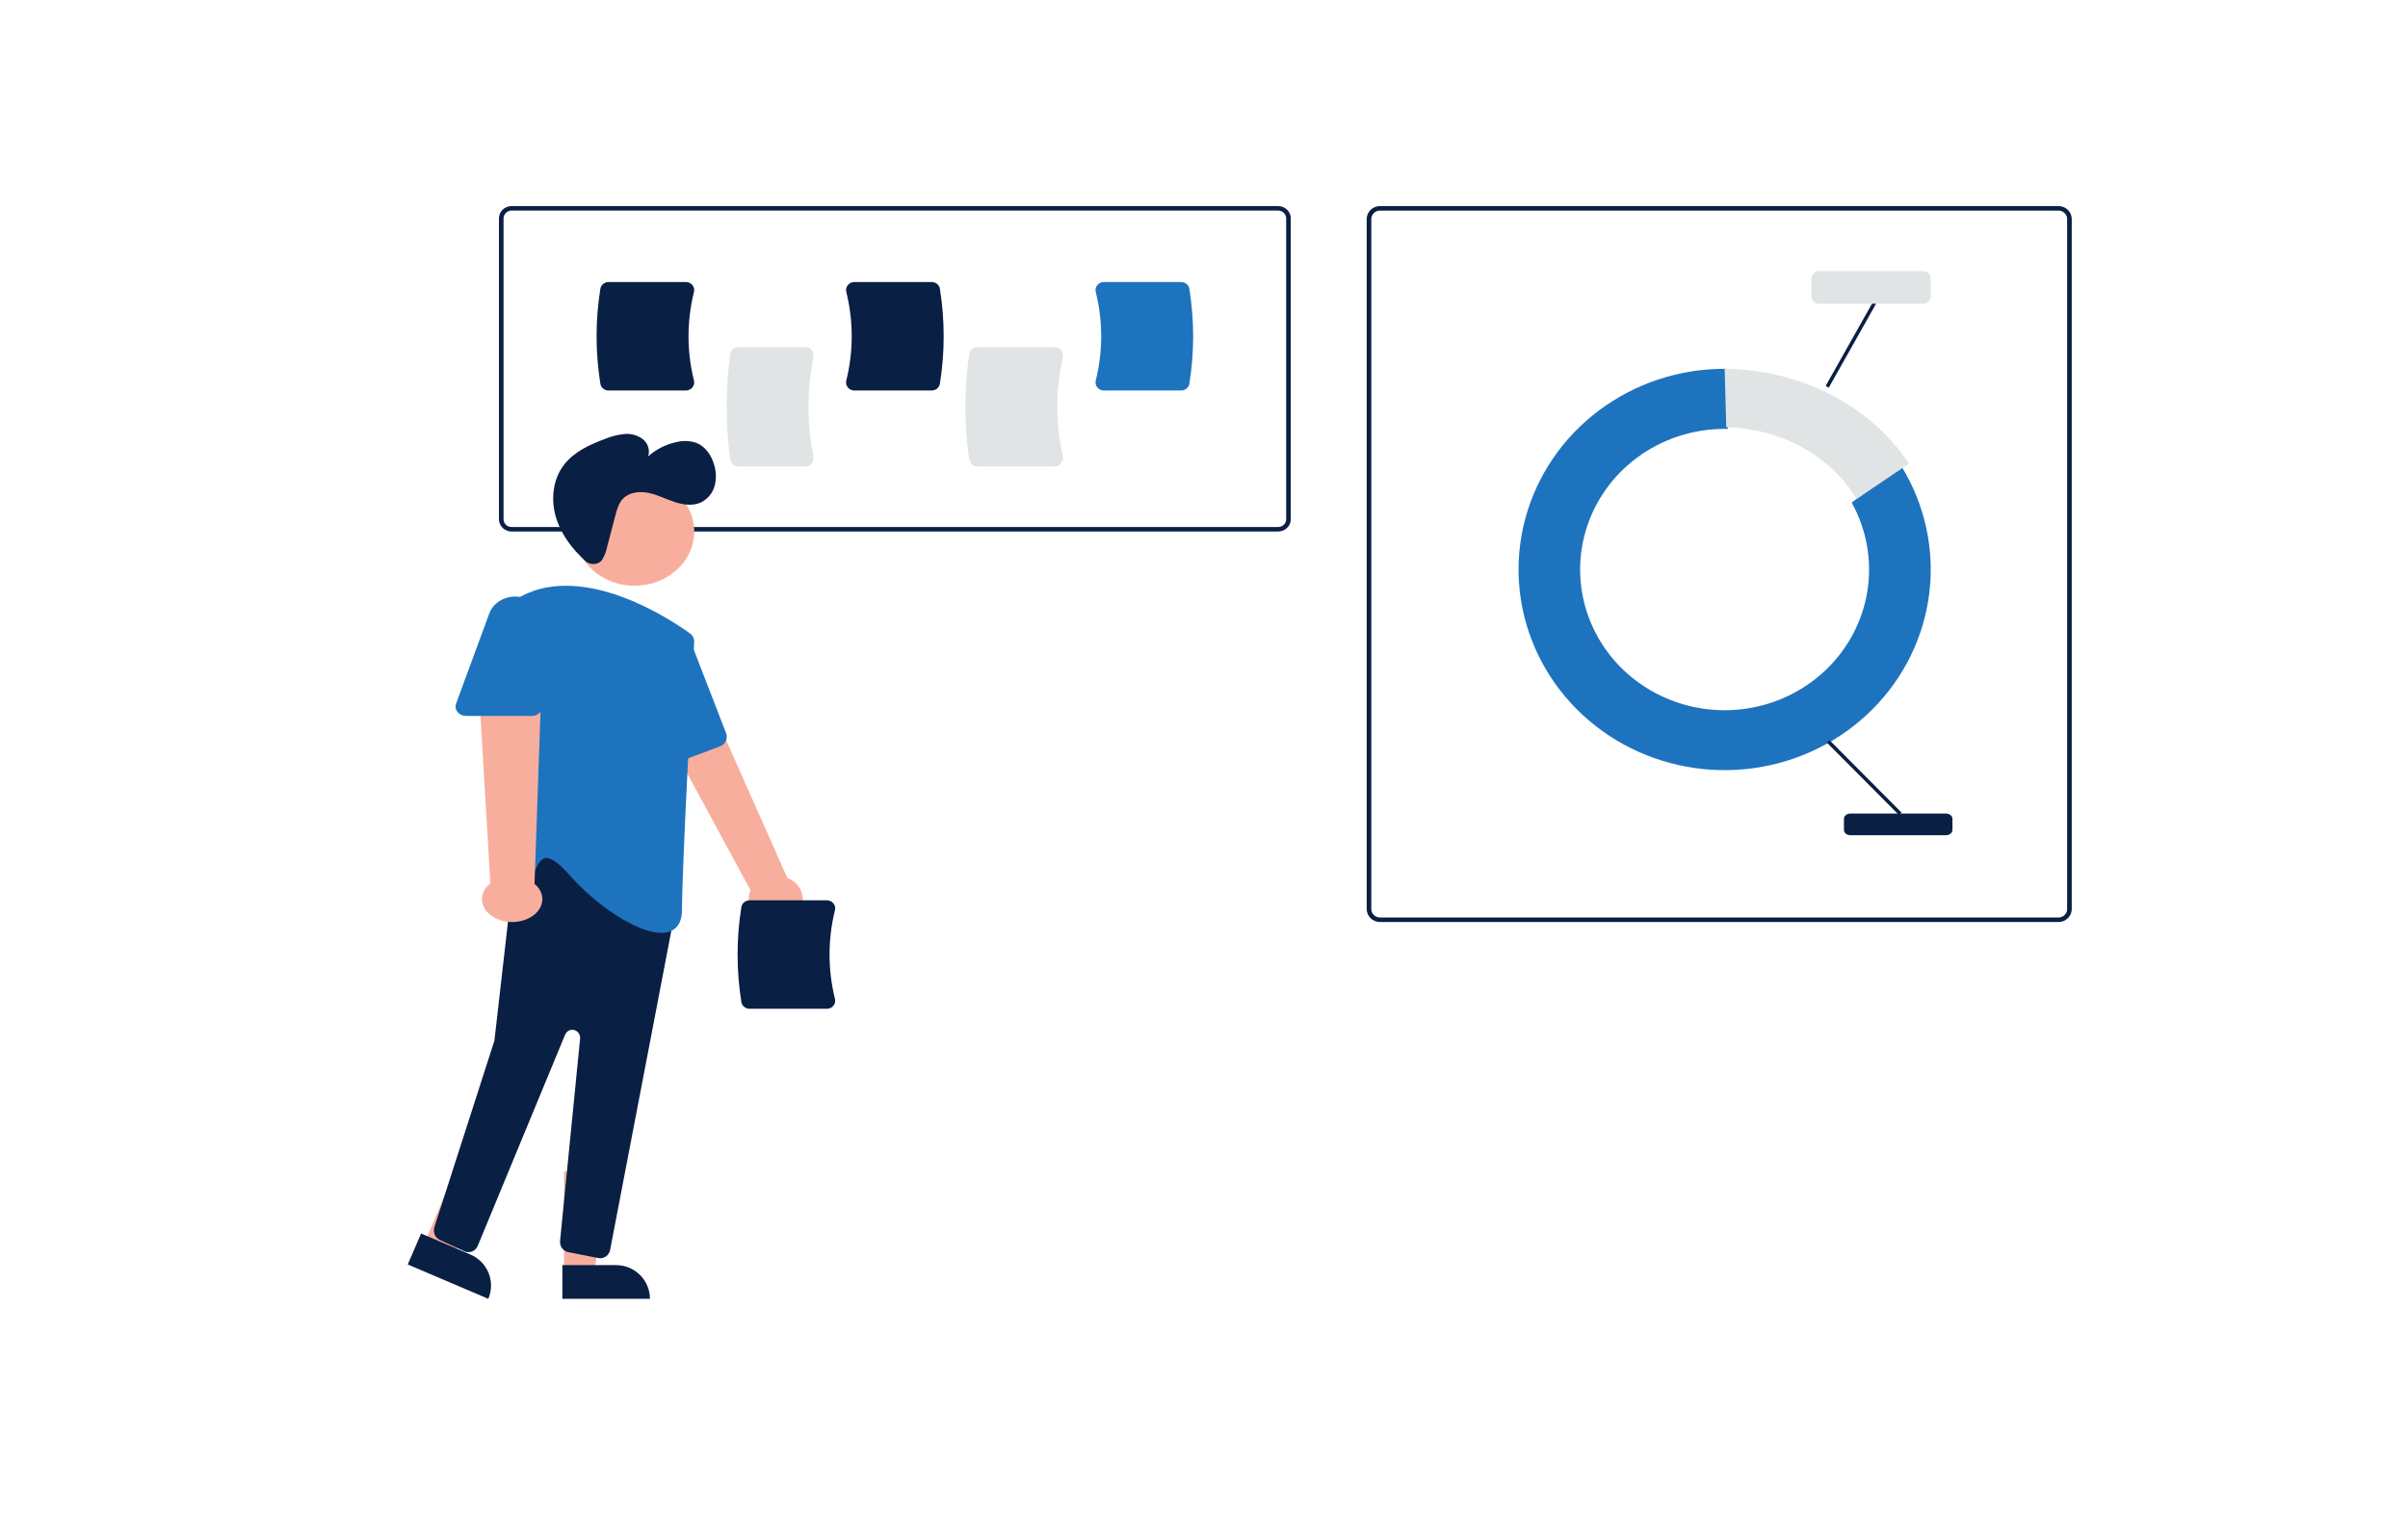
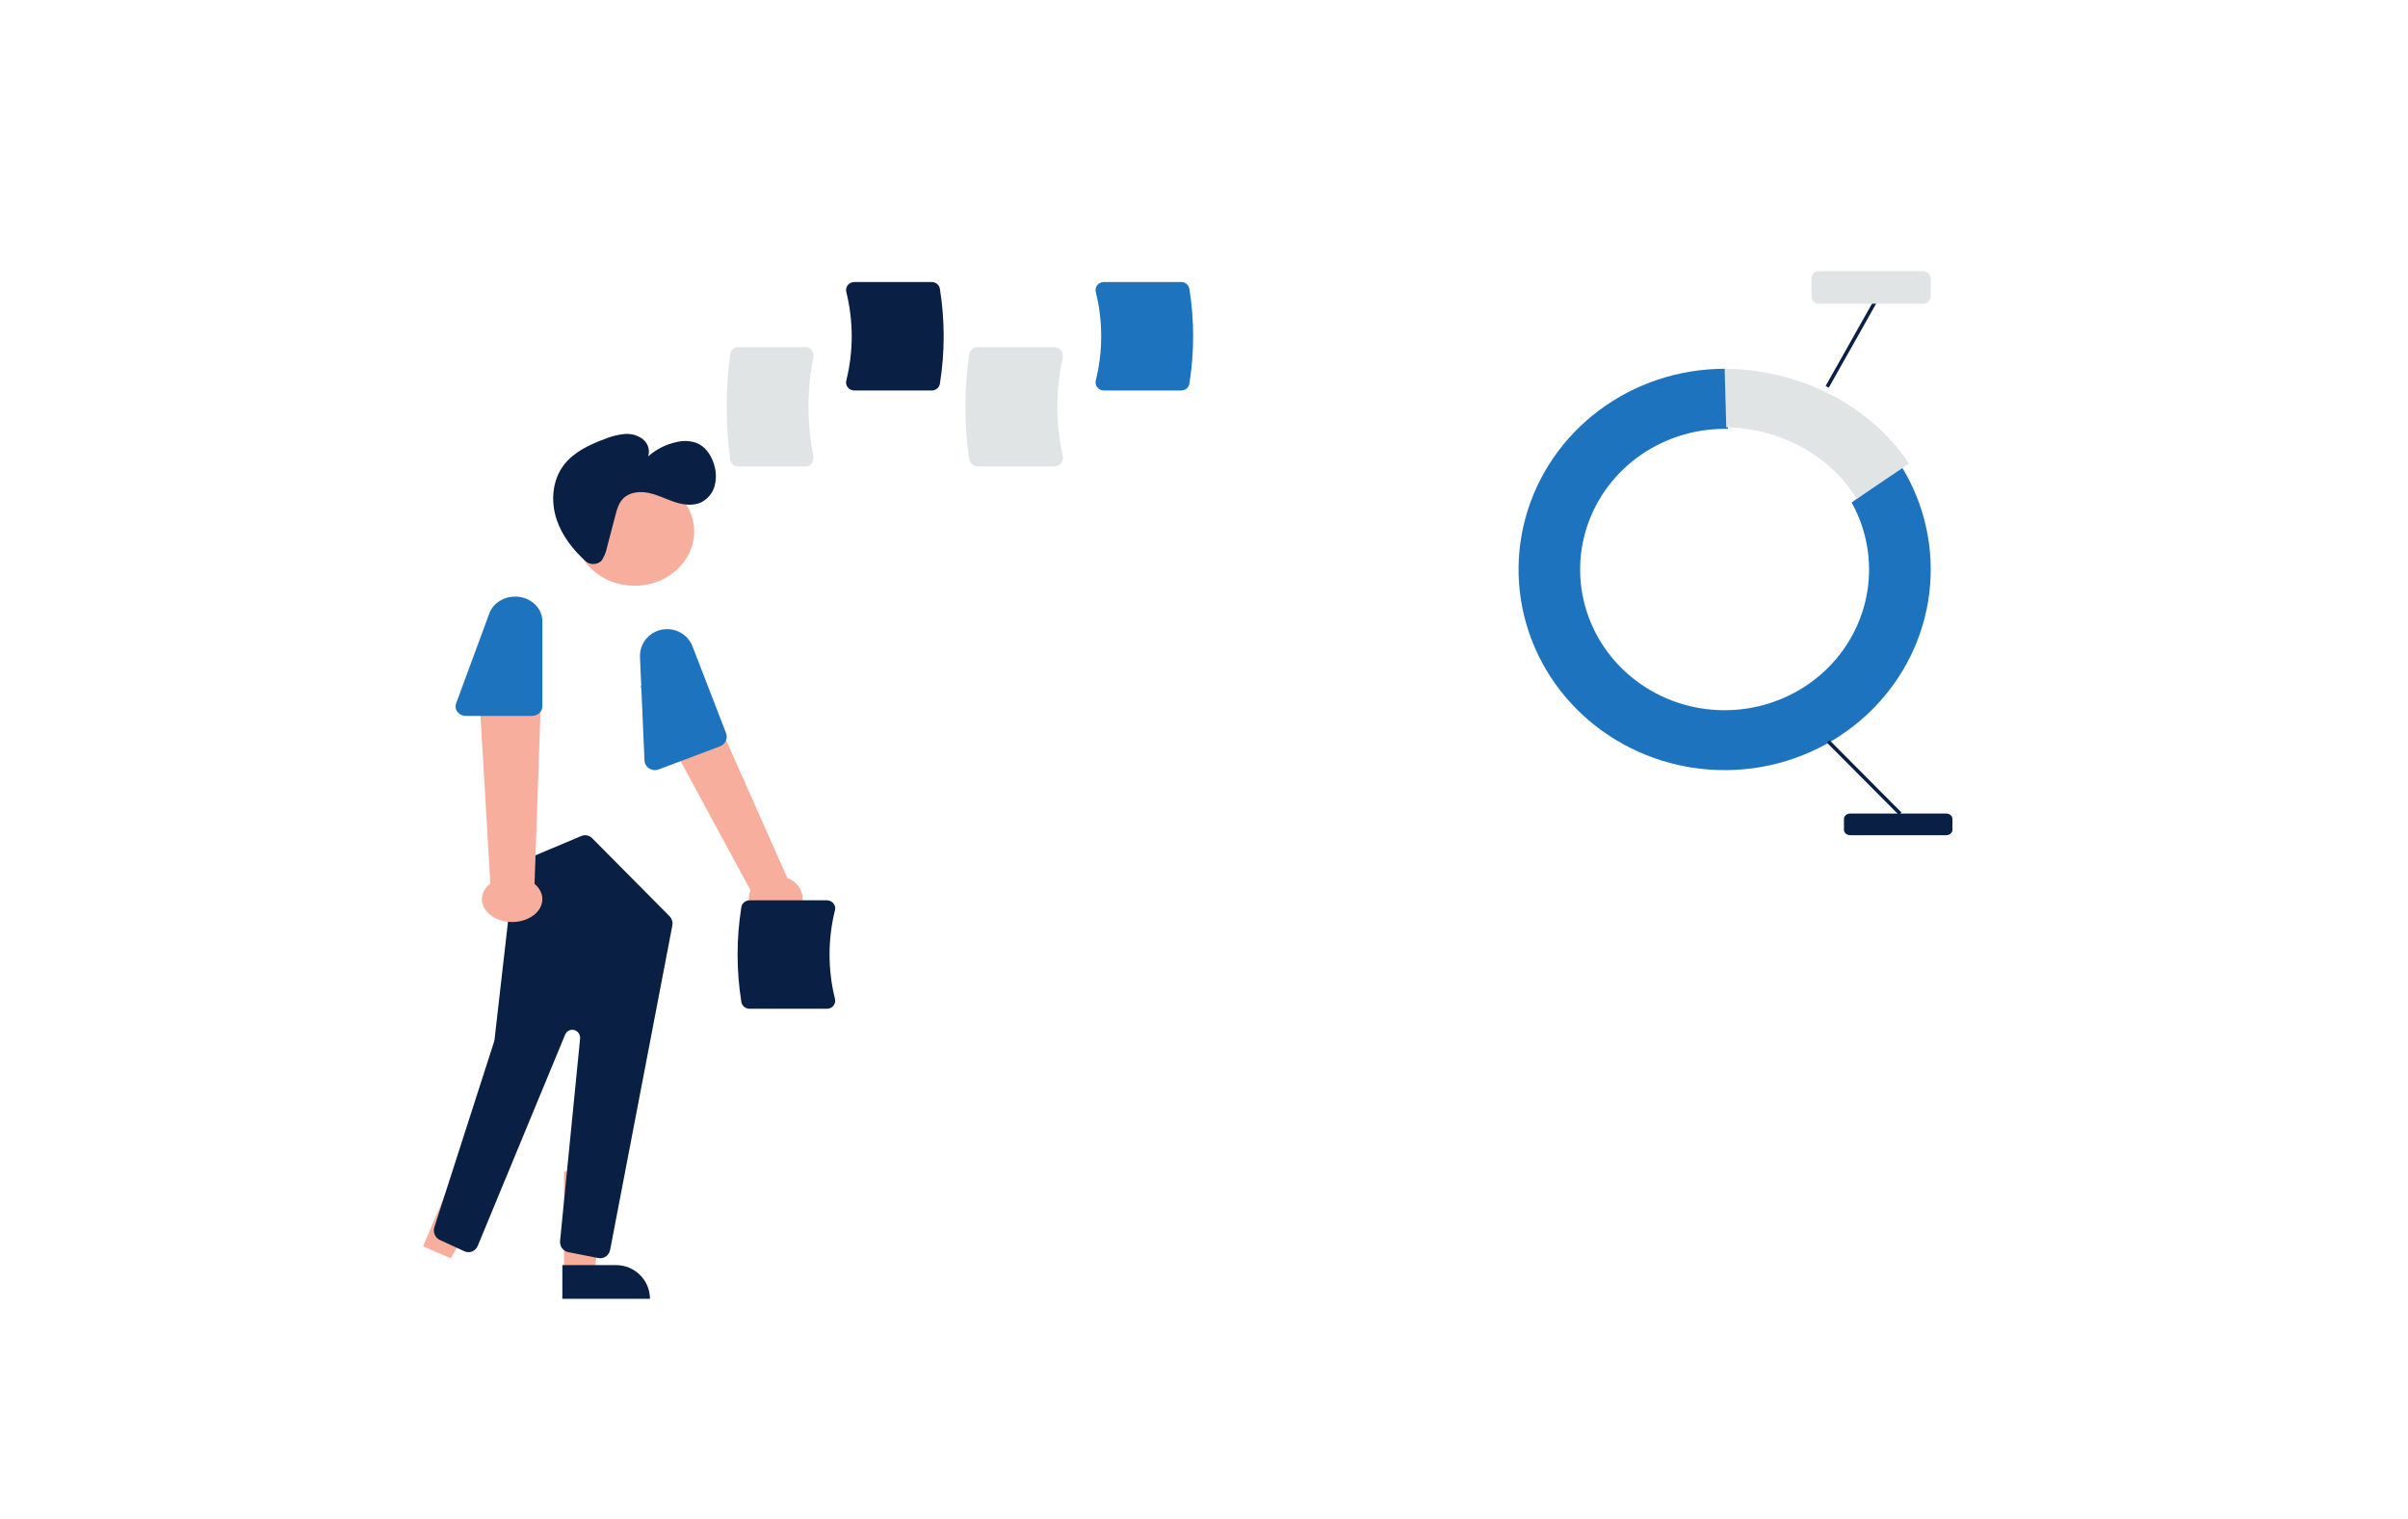
<svg xmlns="http://www.w3.org/2000/svg" width="222" height="140" viewBox="0 0 222 140" fill="none">
-   <path d="M189.783 85H127.217C126.894 85 126.585 84.874 126.357 84.65C126.129 84.426 126 84.122 126 83.806V20.194C126 19.878 126.129 19.574 126.357 19.35C126.585 19.126 126.894 19 127.217 19H189.783C190.106 19 190.415 19.126 190.643 19.35C190.871 19.574 191 19.878 191 20.194V83.806C191 84.122 190.871 84.426 190.643 84.65C190.415 84.874 190.106 85 189.783 85ZM127.217 19.416C127.007 19.417 126.805 19.499 126.657 19.645C126.508 19.79 126.424 19.988 126.424 20.194V83.806C126.424 84.012 126.508 84.21 126.657 84.356C126.805 84.501 127.007 84.583 127.217 84.584H189.783C189.993 84.583 190.195 84.501 190.343 84.356C190.492 84.21 190.576 84.012 190.576 83.806V20.194C190.576 19.988 190.492 19.79 190.343 19.645C190.195 19.499 189.993 19.417 189.783 19.416H127.217Z" fill="#0A1F44" />
  <path d="M170.709 46.332C172.098 48.829 172.606 51.701 172.156 54.507C171.707 57.312 170.324 59.897 168.22 61.863C166.116 63.83 163.407 65.069 160.51 65.392C157.612 65.715 154.686 65.102 152.18 63.649C149.675 62.196 147.728 59.982 146.64 57.348C145.551 54.714 145.38 51.804 146.154 49.066C146.928 46.328 148.603 43.913 150.923 42.192C153.242 40.471 156.078 39.538 158.995 39.538C159.1 39.538 159.205 39.54 159.311 39.542L159.17 34.002C159.111 34.002 159.053 34 158.995 34C154.798 34.001 150.721 35.355 147.398 37.85C144.075 40.345 141.694 43.84 140.626 47.792C139.558 51.743 139.863 55.927 141.494 59.691C143.125 63.456 145.99 66.588 149.642 68.601C153.294 70.613 157.528 71.391 161.682 70.815C165.836 70.238 169.677 68.339 172.606 65.413C175.535 62.487 177.387 58.7 177.872 54.641C178.358 50.583 177.45 46.482 175.291 42.979L170.709 46.332Z" fill="#1E73BE" />
  <path d="M171.168 46L176 42.737C174.236 40.095 171.746 37.904 168.769 36.374C165.793 34.844 162.429 34.027 159 34L159.149 39.392C161.622 39.444 164.037 40.082 166.148 41.243C168.258 42.403 169.99 44.044 171.168 46Z" fill="#E1E4E5" />
  <path d="M168.665 68.234L168.431 68.465L175.071 75.138L175.305 74.907L168.665 68.234Z" fill="#0A1F44" />
  <path d="M172.928 27.387L168.312 35.579L168.6 35.739L173.215 27.547L172.928 27.387Z" fill="#0A1F44" />
  <path d="M179.409 77H170.591C170.435 77 170.284 76.948 170.173 76.857C170.063 76.766 170 76.642 170 76.512V75.488C170 75.358 170.063 75.234 170.173 75.143C170.284 75.052 170.435 75 170.591 75H179.409C179.565 75 179.716 75.052 179.827 75.143C179.937 75.234 180 75.358 180 75.488V76.512C180 76.642 179.937 76.766 179.827 76.857C179.716 76.948 179.565 77 179.409 77Z" fill="#0A1F44" />
  <path d="M177.35 28H167.65C167.478 28 167.313 27.923 167.191 27.785C167.069 27.648 167 27.462 167 27.268V25.732C167 25.538 167.069 25.352 167.191 25.215C167.313 25.077 167.478 25 167.65 25H177.35C177.522 25 177.687 25.077 177.809 25.215C177.931 25.352 178 25.538 178 25.732V27.268C178 27.462 177.931 27.648 177.809 27.785C177.687 27.923 177.522 28 177.35 28Z" fill="#E1E4E5" />
-   <path d="M117.841 49H47.159C46.852 49 46.557 48.88 46.34 48.668C46.123 48.456 46 48.168 46 47.868V20.132C46 19.832 46.123 19.544 46.34 19.332C46.557 19.12 46.852 19 47.159 19H117.841C118.149 19 118.443 19.12 118.66 19.332C118.877 19.544 119 19.832 119 20.132V47.868C119 48.168 118.877 48.456 118.66 48.668C118.443 48.88 118.149 49 117.841 49ZM47.159 19.414C46.964 19.414 46.777 19.49 46.639 19.625C46.502 19.759 46.424 19.941 46.424 20.132V47.868C46.424 48.059 46.502 48.241 46.639 48.376C46.777 48.51 46.964 48.586 47.159 48.586H117.841C118.036 48.586 118.223 48.51 118.361 48.376C118.498 48.241 118.576 48.059 118.576 47.868V20.132C118.576 19.941 118.498 19.759 118.361 19.625C118.223 19.49 118.036 19.414 117.841 19.414H47.159Z" fill="#0A1F44" />
  <path d="M74.319 43H67.983C67.821 43 67.665 42.931 67.541 42.806C67.418 42.681 67.336 42.508 67.31 42.318C66.897 39.125 66.897 35.875 67.31 32.682C67.336 32.492 67.418 32.319 67.541 32.194C67.665 32.069 67.821 32 67.983 32H74.319C74.421 32 74.523 32.027 74.615 32.08C74.708 32.134 74.789 32.211 74.852 32.307C74.917 32.405 74.962 32.519 74.984 32.64C75.007 32.761 75.005 32.887 74.98 33.008C74.388 35.961 74.388 39.039 74.98 41.992C75.005 42.113 75.007 42.239 74.984 42.36C74.962 42.481 74.917 42.595 74.852 42.693C74.789 42.789 74.708 42.866 74.615 42.92C74.523 42.973 74.421 43 74.319 43Z" fill="#E1E4E5" />
  <path d="M97.234 43H90.106C89.924 43 89.748 42.931 89.609 42.806C89.471 42.681 89.378 42.508 89.349 42.318C88.884 39.125 88.884 35.875 89.349 32.682C89.378 32.492 89.471 32.319 89.609 32.194C89.748 32.069 89.924 32 90.106 32H97.234C97.349 32 97.463 32.027 97.567 32.08C97.671 32.134 97.762 32.211 97.834 32.307C97.906 32.405 97.957 32.519 97.982 32.64C98.007 32.761 98.006 32.887 97.978 33.008C97.311 35.961 97.311 39.039 97.978 41.992C98.006 42.113 98.007 42.239 97.982 42.36C97.957 42.481 97.906 42.595 97.834 42.693C97.762 42.789 97.671 42.866 97.567 42.92C97.463 42.973 97.349 43 97.234 43Z" fill="#E1E4E5" />
-   <path d="M63.234 36H56.106C55.924 36 55.748 35.937 55.609 35.824C55.471 35.71 55.378 35.553 55.349 35.38C54.884 32.477 54.884 29.523 55.349 26.62C55.378 26.447 55.471 26.29 55.609 26.176C55.748 26.063 55.924 26 56.106 26H63.234C63.349 26 63.463 26.025 63.567 26.073C63.671 26.122 63.762 26.192 63.834 26.279C63.906 26.368 63.957 26.471 63.982 26.582C64.007 26.692 64.006 26.806 63.978 26.916C63.311 29.601 63.311 32.399 63.978 35.084C64.006 35.194 64.007 35.308 63.982 35.418C63.957 35.529 63.906 35.632 63.834 35.721C63.762 35.808 63.671 35.879 63.567 35.927C63.463 35.975 63.349 36 63.234 36Z" fill="#0A1F44" />
  <path d="M85.894 36H78.766C78.651 36 78.537 35.975 78.433 35.927C78.329 35.879 78.238 35.808 78.166 35.721C78.094 35.632 78.043 35.529 78.018 35.418C77.993 35.308 77.994 35.194 78.022 35.084C78.689 32.399 78.689 29.601 78.022 26.916C77.994 26.806 77.993 26.692 78.018 26.582C78.043 26.471 78.094 26.368 78.166 26.279C78.238 26.192 78.329 26.122 78.433 26.073C78.537 26.025 78.651 26 78.766 26H85.894C86.076 26 86.252 26.063 86.391 26.176C86.529 26.29 86.622 26.447 86.651 26.62C87.116 29.523 87.116 32.477 86.651 35.38C86.622 35.553 86.529 35.71 86.391 35.824C86.252 35.937 86.076 36 85.894 36Z" fill="#0A1F44" />
  <path d="M108.894 36H101.766C101.651 36 101.537 35.975 101.433 35.927C101.329 35.879 101.238 35.808 101.166 35.721C101.094 35.632 101.043 35.529 101.018 35.418C100.993 35.308 100.994 35.194 101.022 35.084C101.689 32.399 101.689 29.601 101.022 26.916C100.994 26.806 100.993 26.692 101.018 26.582C101.043 26.471 101.094 26.368 101.166 26.279C101.238 26.192 101.329 26.122 101.433 26.073C101.537 26.025 101.651 26 101.766 26H108.894C109.076 26 109.252 26.063 109.391 26.176C109.53 26.29 109.622 26.447 109.651 26.62C110.116 29.523 110.116 32.477 109.651 35.38C109.622 35.553 109.53 35.71 109.391 35.824C109.252 35.937 109.076 36 108.894 36Z" fill="#1E73BE" />
  <path d="M71.004 84.954C70.65 84.892 70.316 84.764 70.025 84.579C69.735 84.394 69.495 84.156 69.323 83.883C69.151 83.61 69.051 83.308 69.03 82.997C69.008 82.687 69.066 82.376 69.199 82.088L59 63.251L64.174 62L72.582 80.932C73.131 81.157 73.566 81.547 73.803 82.029C74.04 82.511 74.064 83.05 73.87 83.546C73.675 84.042 73.276 84.459 72.748 84.719C72.219 84.978 71.599 85.062 71.004 84.954Z" fill="#F8AE9D" />
  <path d="M52 118H54.711L56 108H52L52 118Z" fill="#F8AE9D" />
  <path d="M59.921 119.739L51.845 119.739L51.845 116.632L56.801 116.632C57.628 116.632 58.422 116.959 59.007 117.542C59.592 118.124 59.921 118.915 59.921 119.739Z" fill="#0A1F44" />
  <path d="M39 114.901L41.557 116L47 106.623L43.225 105L39 114.901Z" fill="#F8AE9D" />
-   <path d="M45.017 119.739L37.593 116.573L38.822 113.718L43.377 115.66C44.138 115.985 44.738 116.597 45.046 117.362C45.353 118.126 45.343 118.982 45.017 119.739Z" fill="#0A1F44" />
  <path d="M58.5 54C61.538 54 64 51.761 64 49C64 46.239 61.538 44 58.5 44C55.462 44 53 46.239 53 49C53 51.761 55.462 54 58.5 54Z" fill="#F8AE9D" />
  <path d="M55.166 115.983L52.384 115.434C52.156 115.39 51.951 115.259 51.812 115.065C51.673 114.872 51.61 114.632 51.635 114.392L53.48 95.759C53.498 95.581 53.453 95.403 53.355 95.256C53.256 95.109 53.11 95.004 52.943 94.959C52.776 94.915 52.599 94.933 52.444 95.012C52.289 95.091 52.167 95.224 52.099 95.389L44.044 114.856C43.996 114.973 43.925 115.079 43.837 115.168C43.749 115.256 43.645 115.326 43.53 115.372C43.416 115.419 43.294 115.441 43.171 115.438C43.048 115.435 42.927 115.407 42.815 115.356L40.552 114.314C40.341 114.217 40.172 114.043 40.079 113.824C39.985 113.605 39.975 113.358 40.048 113.132L45.557 96.013C45.573 95.965 45.584 95.915 45.589 95.865L47.378 80.224C47.397 80.053 47.46 79.891 47.561 79.754C47.662 79.618 47.796 79.511 47.95 79.447L53.596 77.071C53.763 77 53.946 76.982 54.123 77.018C54.3 77.054 54.463 77.142 54.592 77.272L61.719 84.46C61.83 84.572 61.912 84.71 61.958 84.863C62.004 85.016 62.012 85.179 61.982 85.336L56.25 115.226C56.208 115.444 56.094 115.64 55.928 115.781C55.762 115.922 55.554 115.999 55.34 116C55.282 116 55.224 115.994 55.166 115.983Z" fill="#0A1F44" />
-   <path d="M52.495 80.665C51.498 79.539 50.772 79.028 50.275 79.109C49.781 79.187 49.497 79.859 49.195 80.572C48.784 81.544 48.318 82.646 47.169 82.732C46.99 82.762 46.806 82.742 46.638 82.675C46.47 82.608 46.325 82.496 46.219 82.352C45.316 81.04 47.483 76.698 47.681 76.308L47.58 55.77C47.578 55.604 47.623 55.441 47.709 55.299C47.796 55.156 47.92 55.039 48.07 54.96C54.026 51.824 62.07 57.278 63.622 58.404C63.746 58.493 63.845 58.612 63.911 58.748C63.977 58.885 64.007 59.035 63.999 59.186C63.811 62.625 62.877 79.979 62.877 83.85C62.877 84.922 62.499 85.603 61.752 85.874C61.5 85.961 61.234 86.004 60.966 86C58.688 86 54.956 83.448 52.495 80.665Z" fill="#1E73BE" />
  <path d="M59.847 70.843C59.719 70.761 59.614 70.651 59.538 70.52C59.463 70.39 59.421 70.243 59.416 70.093L59.002 60.576C58.977 59.99 59.164 59.414 59.529 58.951C59.895 58.489 60.415 58.17 60.998 58.051C61.58 57.932 62.186 58.022 62.708 58.304C63.23 58.586 63.632 59.041 63.844 59.589L66.937 67.583C67.028 67.817 67.02 68.077 66.916 68.306C66.812 68.535 66.621 68.714 66.383 68.804L60.716 70.937C60.574 70.991 60.421 71.011 60.27 70.995C60.119 70.978 59.974 70.926 59.847 70.843Z" fill="#1E73BE" />
  <path d="M45.652 84.634C45.316 84.463 45.035 84.239 44.826 83.977C44.617 83.714 44.487 83.421 44.445 83.116C44.403 82.812 44.449 82.504 44.581 82.215C44.712 81.926 44.926 81.662 45.208 81.442L44 61L49.974 61.532L49.28 81.483C49.737 81.864 49.993 82.36 50 82.875C50.006 83.39 49.763 83.889 49.316 84.278C48.868 84.666 48.248 84.917 47.573 84.983C46.898 85.049 46.215 84.924 45.652 84.634Z" fill="#F8AE9D" />
  <path d="M42.183 65.639C42.093 65.528 42.034 65.398 42.011 65.262C41.988 65.126 42.002 64.986 42.05 64.856L45.111 56.552C45.299 56.041 45.682 55.607 46.192 55.328C46.702 55.049 47.305 54.943 47.893 55.029C48.481 55.116 49.016 55.388 49.402 55.799C49.788 56.209 50 56.731 50 57.27V65.131C50 65.361 49.898 65.582 49.718 65.745C49.538 65.908 49.294 66 49.039 66H42.962C42.81 66.001 42.66 65.968 42.524 65.906C42.388 65.843 42.271 65.751 42.183 65.639Z" fill="#1E73BE" />
  <path d="M55.357 51.778C55.155 51.933 54.902 52.011 54.645 51.999C54.388 51.986 54.144 51.884 53.959 51.71C52.799 50.651 51.821 49.385 51.326 47.919C50.758 46.24 50.903 44.273 51.99 42.858C52.908 41.661 54.362 40.986 55.794 40.457C56.353 40.226 56.944 40.077 57.547 40.013C58.157 39.951 58.767 40.118 59.255 40.481C59.493 40.666 59.667 40.917 59.757 41.201C59.846 41.485 59.846 41.789 59.756 42.072C60.49 41.421 61.386 40.968 62.355 40.759C62.968 40.6 63.616 40.626 64.214 40.834C65.044 41.168 65.584 41.983 65.832 42.825C66.038 43.468 66.055 44.155 65.881 44.807C65.791 45.131 65.633 45.433 65.417 45.693C65.2 45.954 64.93 46.167 64.624 46.32C63.864 46.669 62.962 46.537 62.168 46.271C61.374 46.005 60.62 45.612 59.799 45.442C58.977 45.272 58.028 45.371 57.447 45.964C57.037 46.38 56.876 46.967 56.73 47.527L55.968 50.438C55.884 50.862 55.723 51.269 55.493 51.637C55.454 51.69 55.409 51.737 55.357 51.778Z" fill="#0A1F44" />
  <path d="M76.234 93H69.106C68.924 93 68.748 92.937 68.609 92.824C68.471 92.71 68.378 92.553 68.349 92.38C67.884 89.477 67.884 86.523 68.349 83.62C68.378 83.447 68.471 83.29 68.609 83.176C68.748 83.063 68.924 83 69.106 83H76.234C76.349 83 76.463 83.025 76.567 83.073C76.671 83.121 76.762 83.192 76.834 83.279C76.906 83.368 76.957 83.472 76.982 83.582C77.007 83.692 77.006 83.806 76.978 83.916C76.311 86.601 76.311 89.399 76.978 92.084C77.006 92.194 77.007 92.308 76.982 92.418C76.957 92.528 76.906 92.632 76.834 92.721C76.762 92.808 76.671 92.879 76.567 92.927C76.463 92.975 76.349 93 76.234 93Z" fill="#0A1F44" />
</svg>